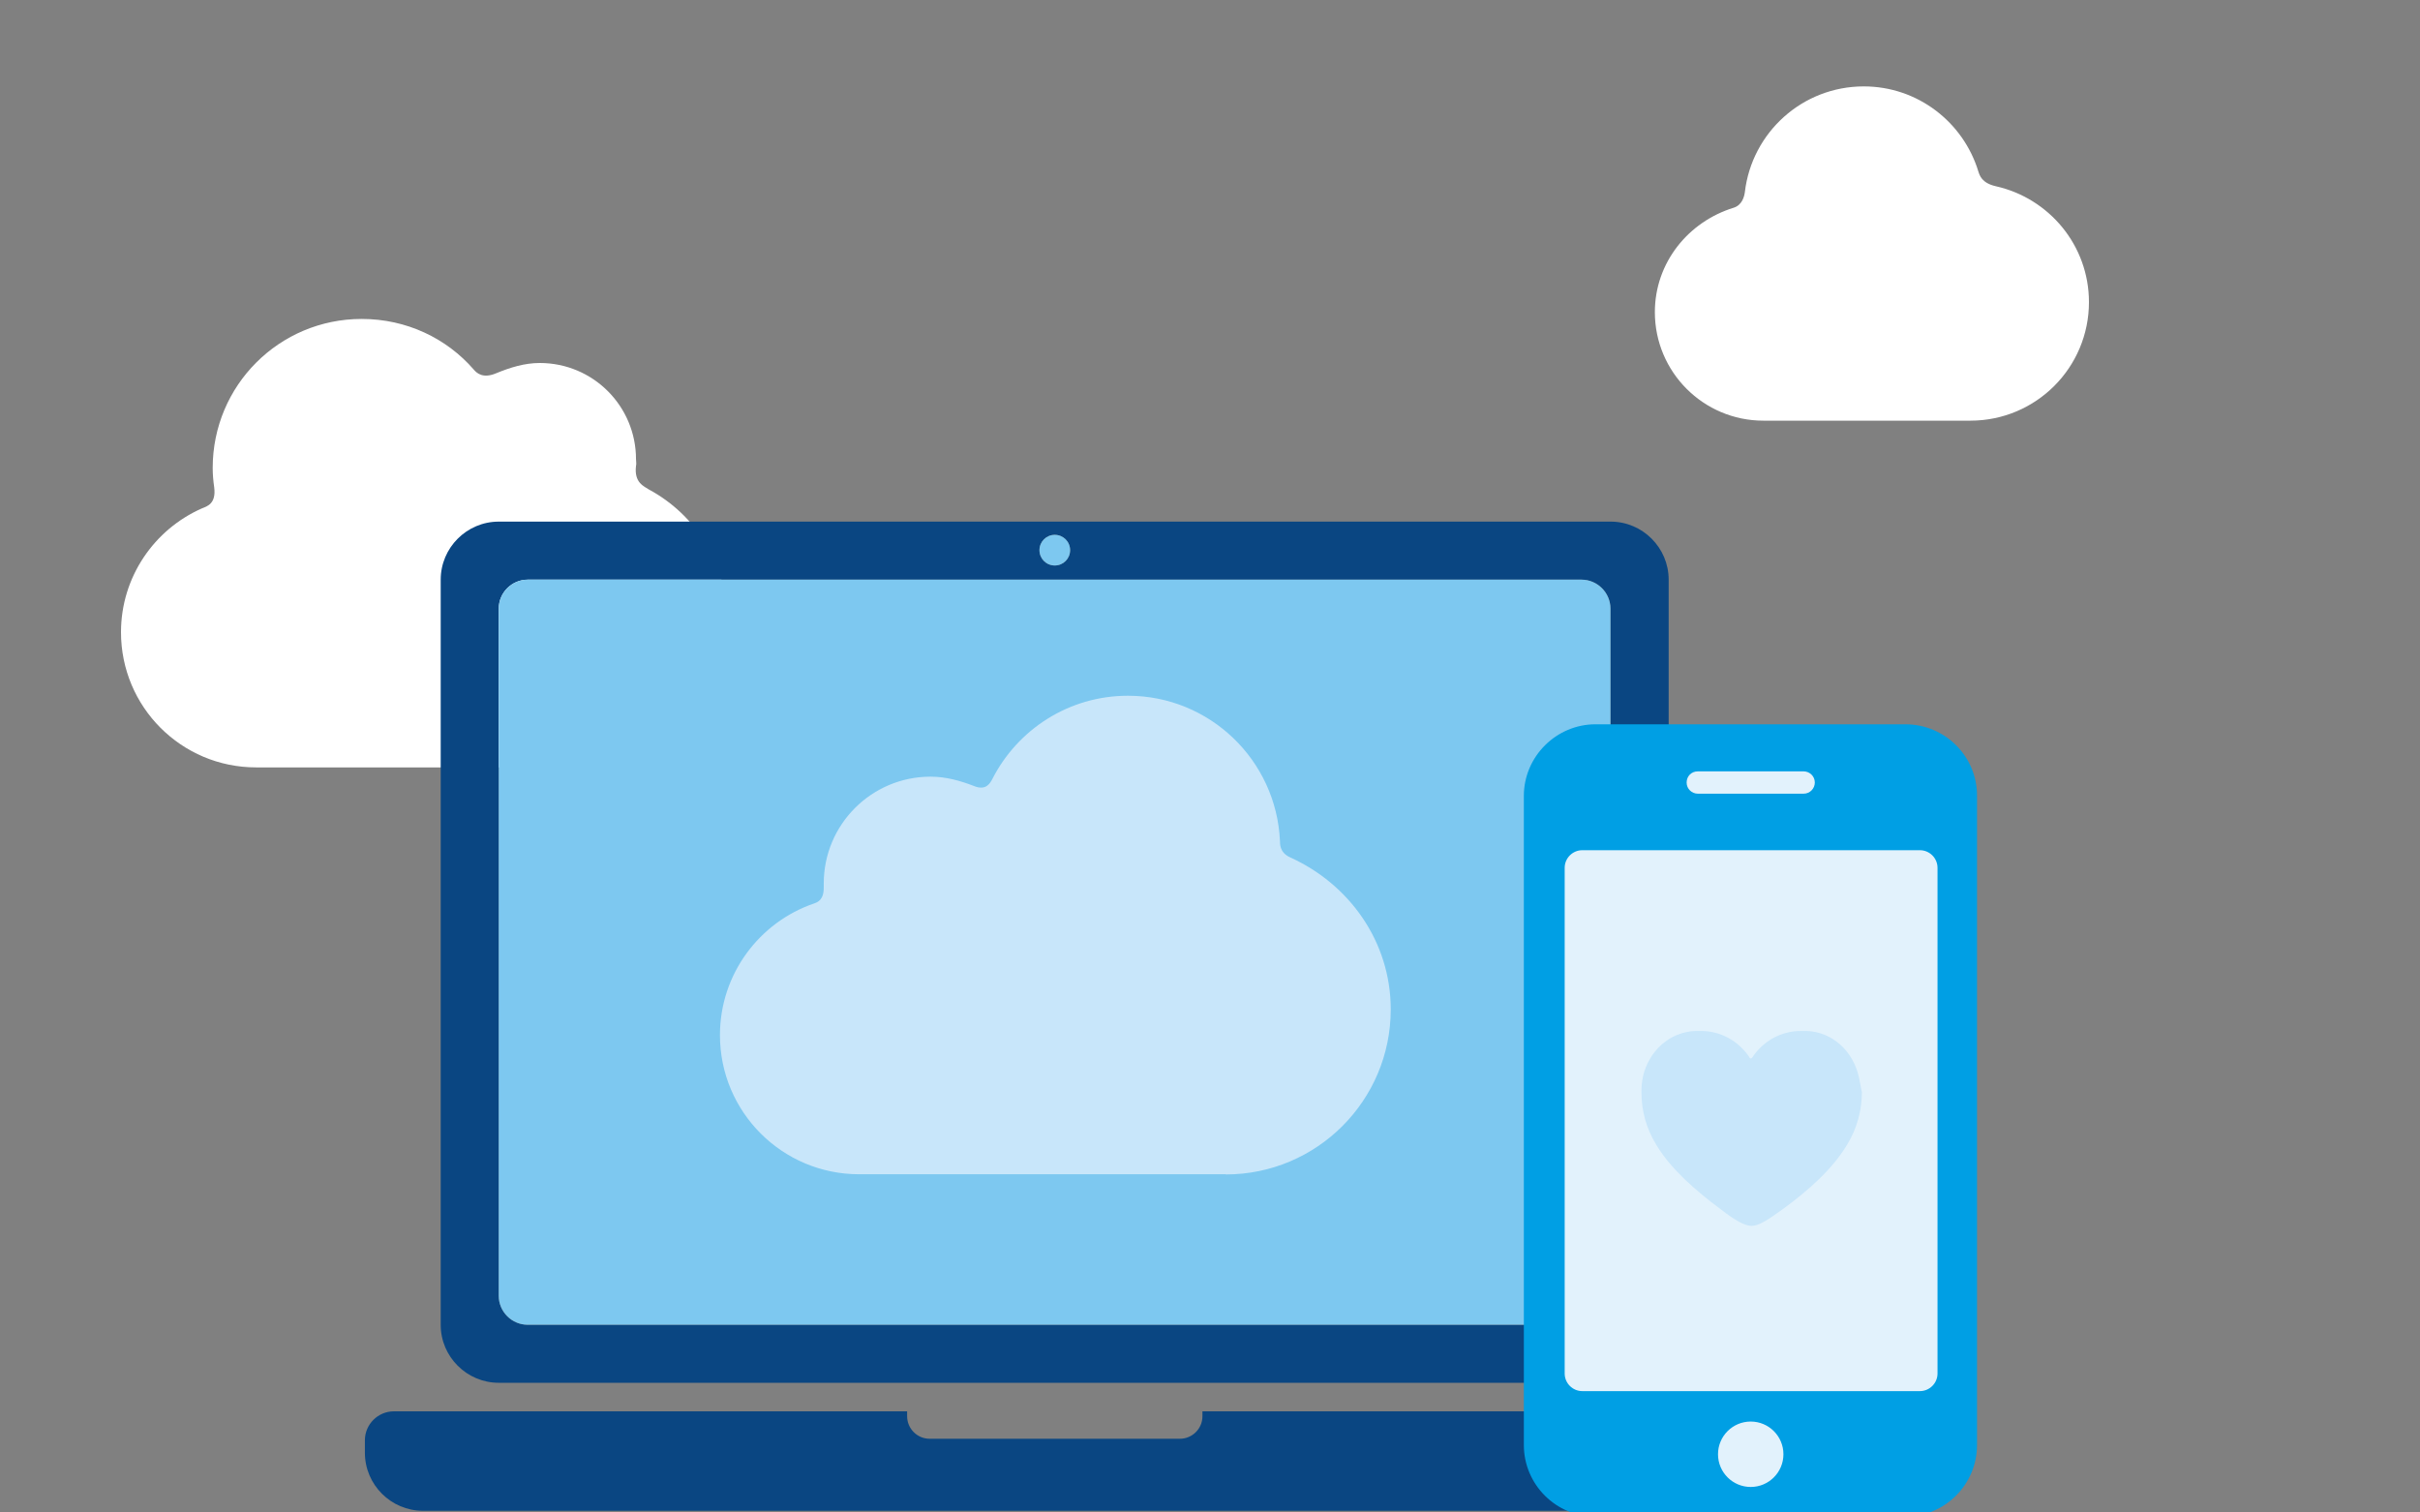
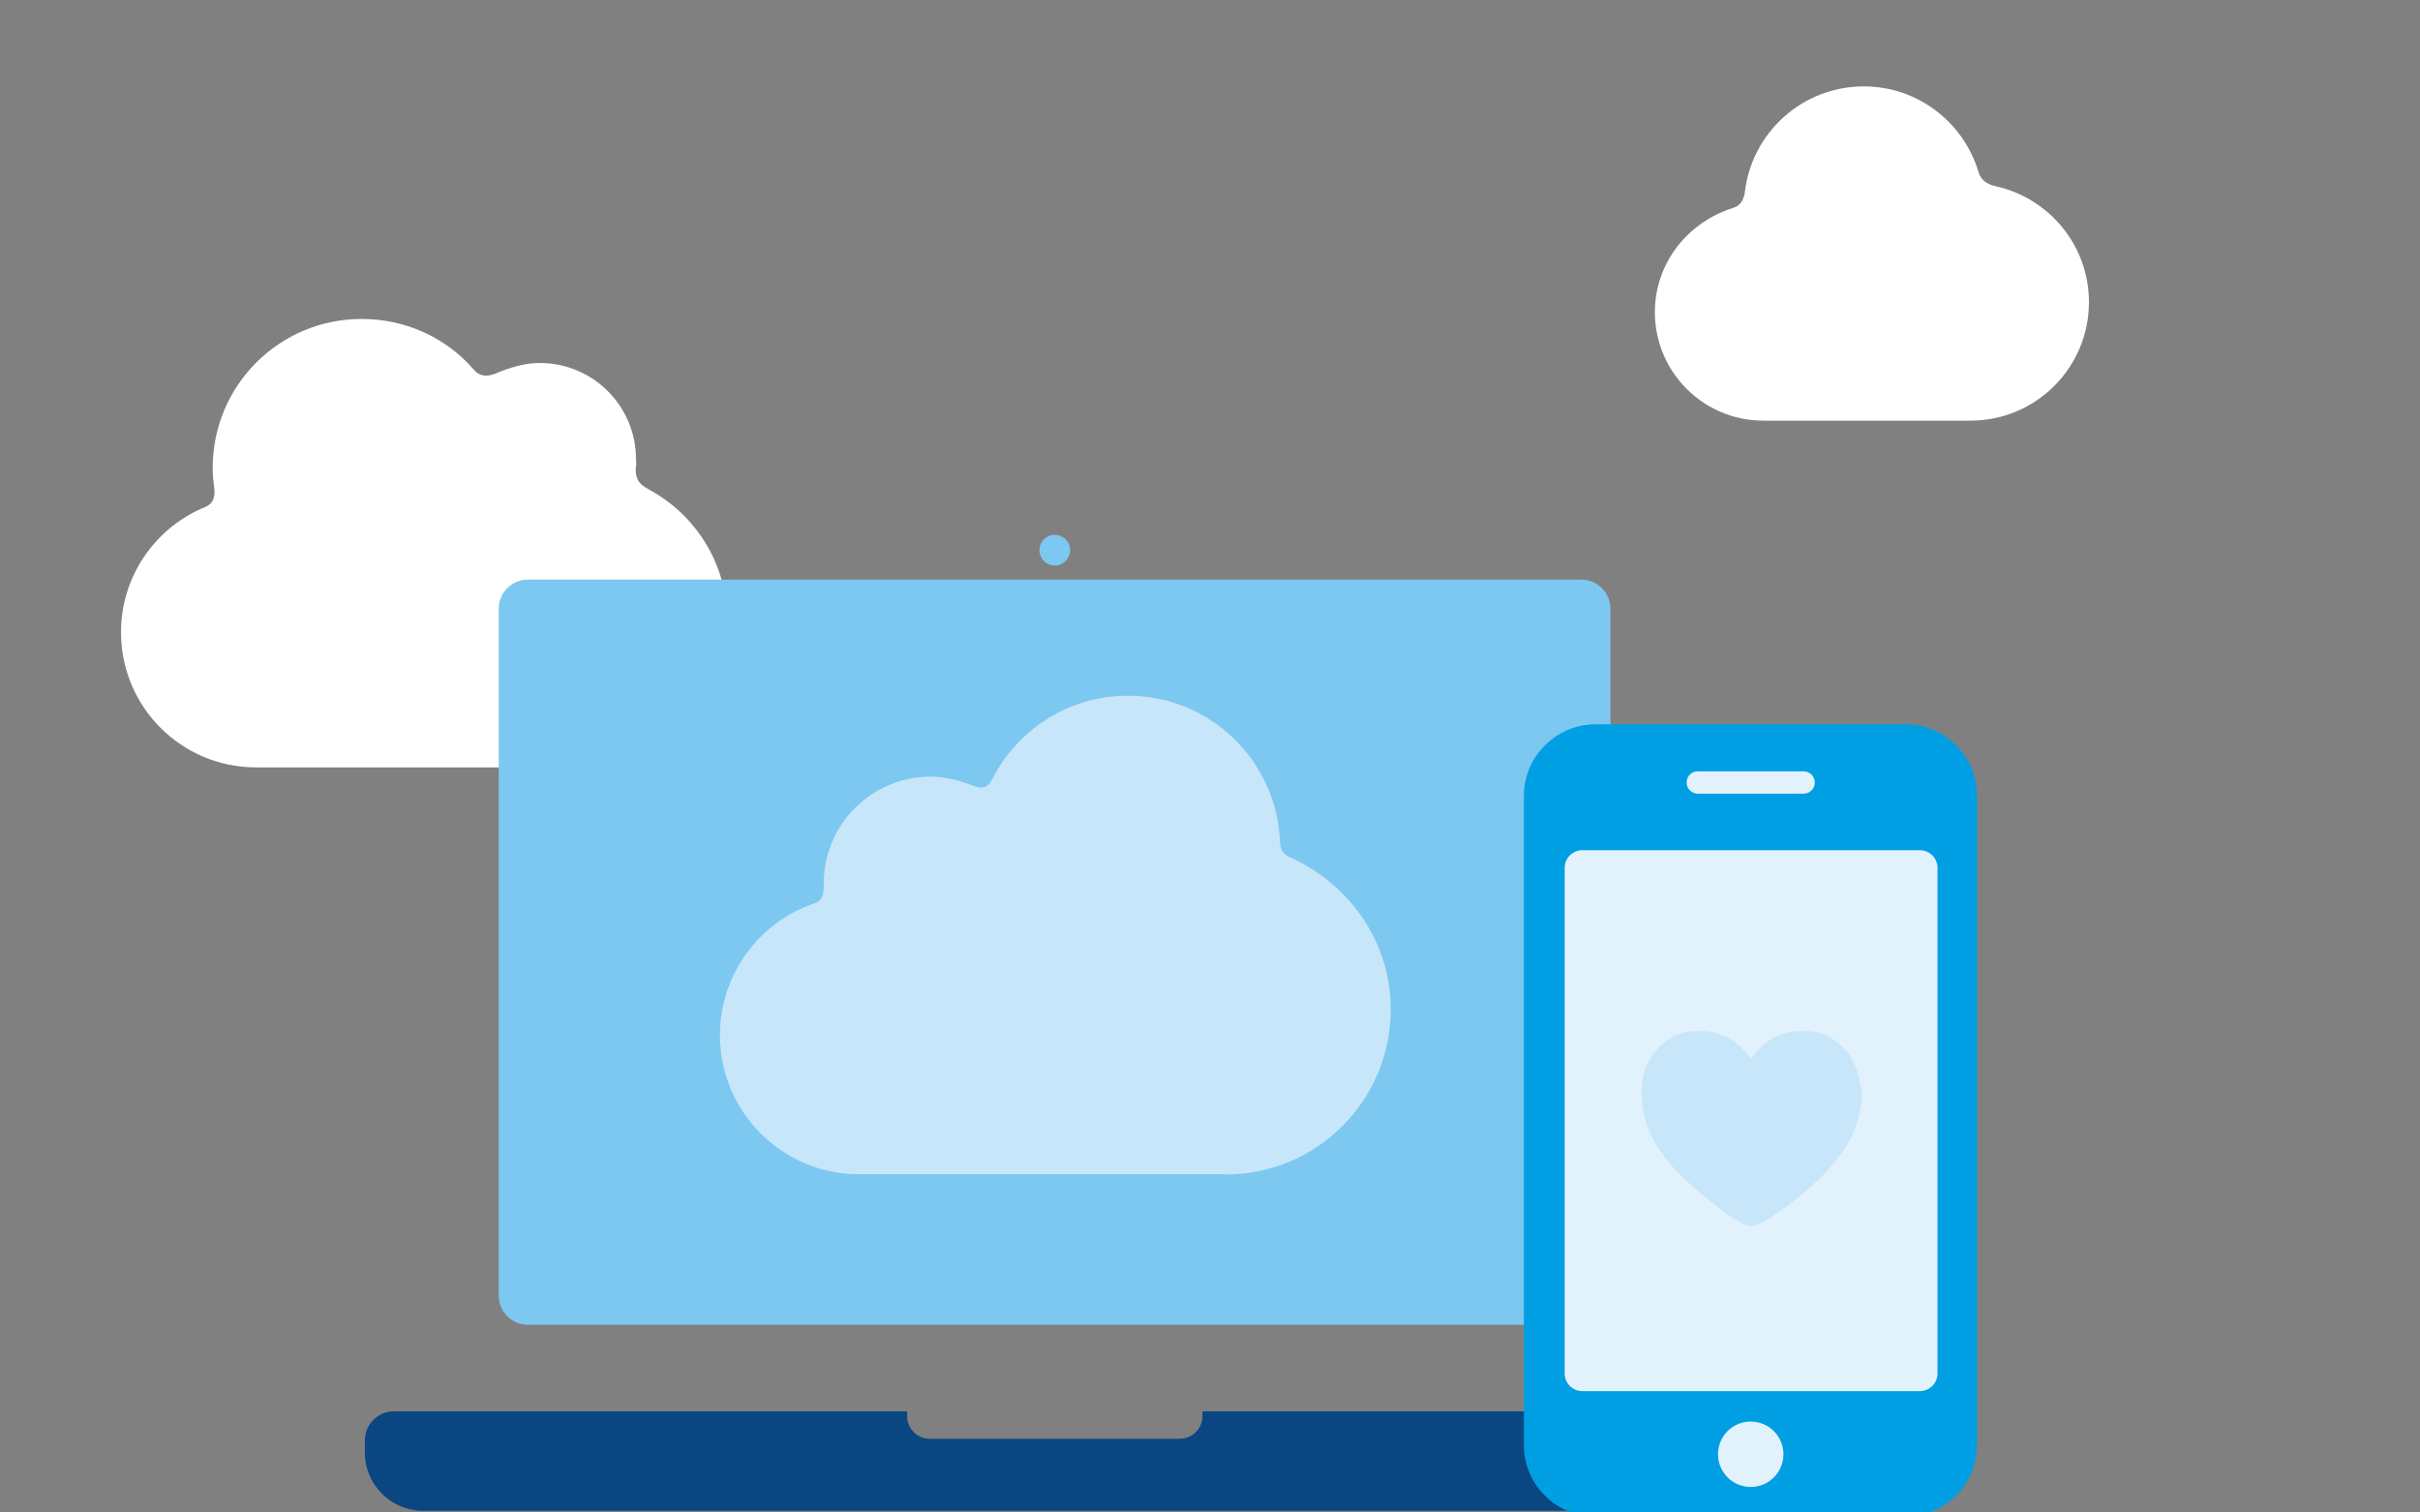
<svg xmlns="http://www.w3.org/2000/svg" version="1.1" id="Lager_1" x="0px" y="0px" viewBox="0 0 1280 800" style="enable-background:new 0 0 1280 800;" xml:space="preserve">
  <rect x="0" y="0" width="1280" height="800" fill="#808080" stroke="none" />
  <style type="text/css">
	.st0{fill:#FFFFFF;}
	.st1{fill:#0A4682;}
	.st2{fill:#7DC8F0;}
	.st3{fill:#C8E6FA;}
	.st4{fill:#009FE4;}
	.st5{fill:#E2F2FC;}
</style>
  <path class="st0" d="M336.4,246.4c0.3-1.1,0-2.2,0-3.5c0-28.1-22.7-50.9-50.9-50.9c-8.1,0-15.7,2.4-23,5.4c-7,3-10.3,0-11.9-1.9  c-14.3-16.5-35.5-26.8-59.3-26.8c-43.6,0-78.8,35.2-78.8,78.8c0,3.5,0.3,6.8,0.8,10.3c1.1,8.7-3.8,10-6.5,11.1  c-25.2,11.1-42.8,36.3-42.8,65.5c0,39.5,31.9,71.5,71.5,71.5s128,0,171.1,0s78-34.9,78-78c0-29.8-16.8-55.8-41.4-69  C340.7,257.2,335.3,255.4,336.4,246.4z" />
  <path class="st0" d="M1046.4,90.7c-7.9-26-32-45-60.6-45c-32.5,0-59.2,24.4-62.9,55.9c-0.3,2.3-1.4,6.9-6,8.3  c-23.9,7.4-41.6,29-41.6,55.2c0,31.7,25.7,57.4,57.4,57.4c23.9,0,84.7,0,109.5,0c34.7,0,62.7-28.1,62.7-62.7c0-30-21.1-55-49.3-61.3  C1048.2,96.8,1047.1,92.8,1046.4,90.7z" />
  <g>
    <g>
      <path class="st1" d="M907.5,746.5H636v2.6c0,6.6-5.4,11.9-11.9,11.9H491.7c-6.6,0-11.9-5.4-11.9-11.9v-2.6H208.3    c-8.4,0-15.3,6.9-15.3,15.3v6.6c0,16.9,13.8,30.7,30.7,30.7h668.5c16.9,0,30.7-13.8,30.7-30.7v-6.6    C922.8,753.4,915.9,746.5,907.5,746.5z" />
-       <path class="st1" d="M263.8,731.4h588.1c16.9,0,30.7-13.8,30.7-30.7V306.6c0-16.9-13.8-30.7-30.7-30.7H263.8    c-16.9,0-30.7,13.8-30.7,30.7v394.2C233.1,717.6,246.9,731.4,263.8,731.4z M557.9,282.9c4.5,0,8.1,3.6,8.1,8.1    c0,4.5-3.6,8.1-8.1,8.1c-4.5,0-8.1-3.6-8.1-8.1C549.8,286.5,553.4,282.9,557.9,282.9z M263.8,321.9c0-8.4,6.9-15.3,15.3-15.3    h557.4c8.4,0,15.3,6.9,15.3,15.3v363.5c0,8.4-6.9,15.3-15.3,15.3H279.1c-8.4,0-15.3-6.9-15.3-15.3V321.9z" />
      <path class="st2" d="M279.1,700.7h557.4c8.4,0,15.3-6.9,15.3-15.3V321.9c0-8.4-6.9-15.3-15.3-15.3H279.1    c-8.4,0-15.3,6.9-15.3,15.3v363.5C263.8,693.8,270.7,700.7,279.1,700.7z" />
      <path class="st2" d="M557.9,299.1c4.5,0,8.1-3.6,8.1-8.1c0-4.5-3.6-8.1-8.1-8.1c-4.5,0-8.1,3.6-8.1,8.1    C549.8,295.5,553.4,299.1,557.9,299.1z" />
    </g>
    <path class="st3" d="M648.3,621.2c48.2,0,87.3-39.1,87.3-87.3c0-36.1-22.2-66.4-53.2-80.4c-5.9-2.7-5.3-7.5-5.4-8.8   c-2-42.7-37.2-76.7-80.4-76.7c-31.3,0-58.4,17.9-71.7,44c-1.2,2.3-3.4,6.3-9.6,3.8c-7.2-2.8-14.9-5-23.1-5   c-31.2,0-56.5,25.3-56.5,56.5c0,0.6,0,1.3,0,1.9c0.1,6.8-3.2,8-5.2,8.7c-28.9,9.9-49.7,37.4-49.7,69.6c0,40.7,33,73.6,73.6,73.6   H648.3z" />
  </g>
  <g>
    <path class="st4" d="M1007.8,383.1H843.9c-20.7,0-37.9,17-37.9,37.9v343.3c0,20.9,17,37.9,37.9,37.9h163.9   c20.9,0,37.9-17,37.9-37.9V421C1045.8,400.1,1028.8,383.1,1007.8,383.1z" />
    <path class="st5" d="M898,408h56c3.1,0,5.9,2.5,5.9,5.9c0,3.1-2.5,5.9-5.9,5.9h-56c-3.1,0-5.9-2.5-5.9-5.9   C892.1,410.6,894.6,408,898,408z" />
    <circle class="st5" cx="926" cy="769.2" r="17.3" />
    <path class="st5" d="M1024.8,726.5c0,5.1-4.2,9.3-9.3,9.3H836.9c-5.1,0-9.3-4.2-9.3-9.3V459c0-5.1,4.2-9.3,9.3-9.3h178.6   c5.1,0,9.3,4.2,9.3,9.3V726.5z" />
    <path class="st3" d="M983.2,569.6C983.2,569.6,983.2,569.4,983.2,569.6C983.2,569.4,983.2,569.4,983.2,569.6   c-3.1-13.6-13.9-23.8-27.7-24.3c-0.8,0-1.7,0-2.8,0c-10.8,0-20.1,5.4-25.8,13.9c-0.3,0.3-0.6,0.8-0.8,0.6c-0.6,0-0.8-0.3-0.8-0.6   c-5.7-8.5-15-13.9-25.8-13.9c-0.8,0-2,0-2.8,0c-13.9,0.6-24.6,10.8-27.7,24.1c0,0,0,0,0,0.3l0,0c-0.6,2.5-0.8,5.1-0.8,7.9   c0,9.9,2.5,19.2,7.9,28c7.6,12.7,20.7,24.1,34,34c7.6,5.9,12.7,8.8,16.4,8.8c3.7,0,8.5-3.1,16.4-8.8c13.6-9.9,26.3-21.2,34-34   c5.4-8.8,7.9-18.4,7.9-28C984.1,574.7,983.8,572.2,983.2,569.6z" />
  </g>
</svg>